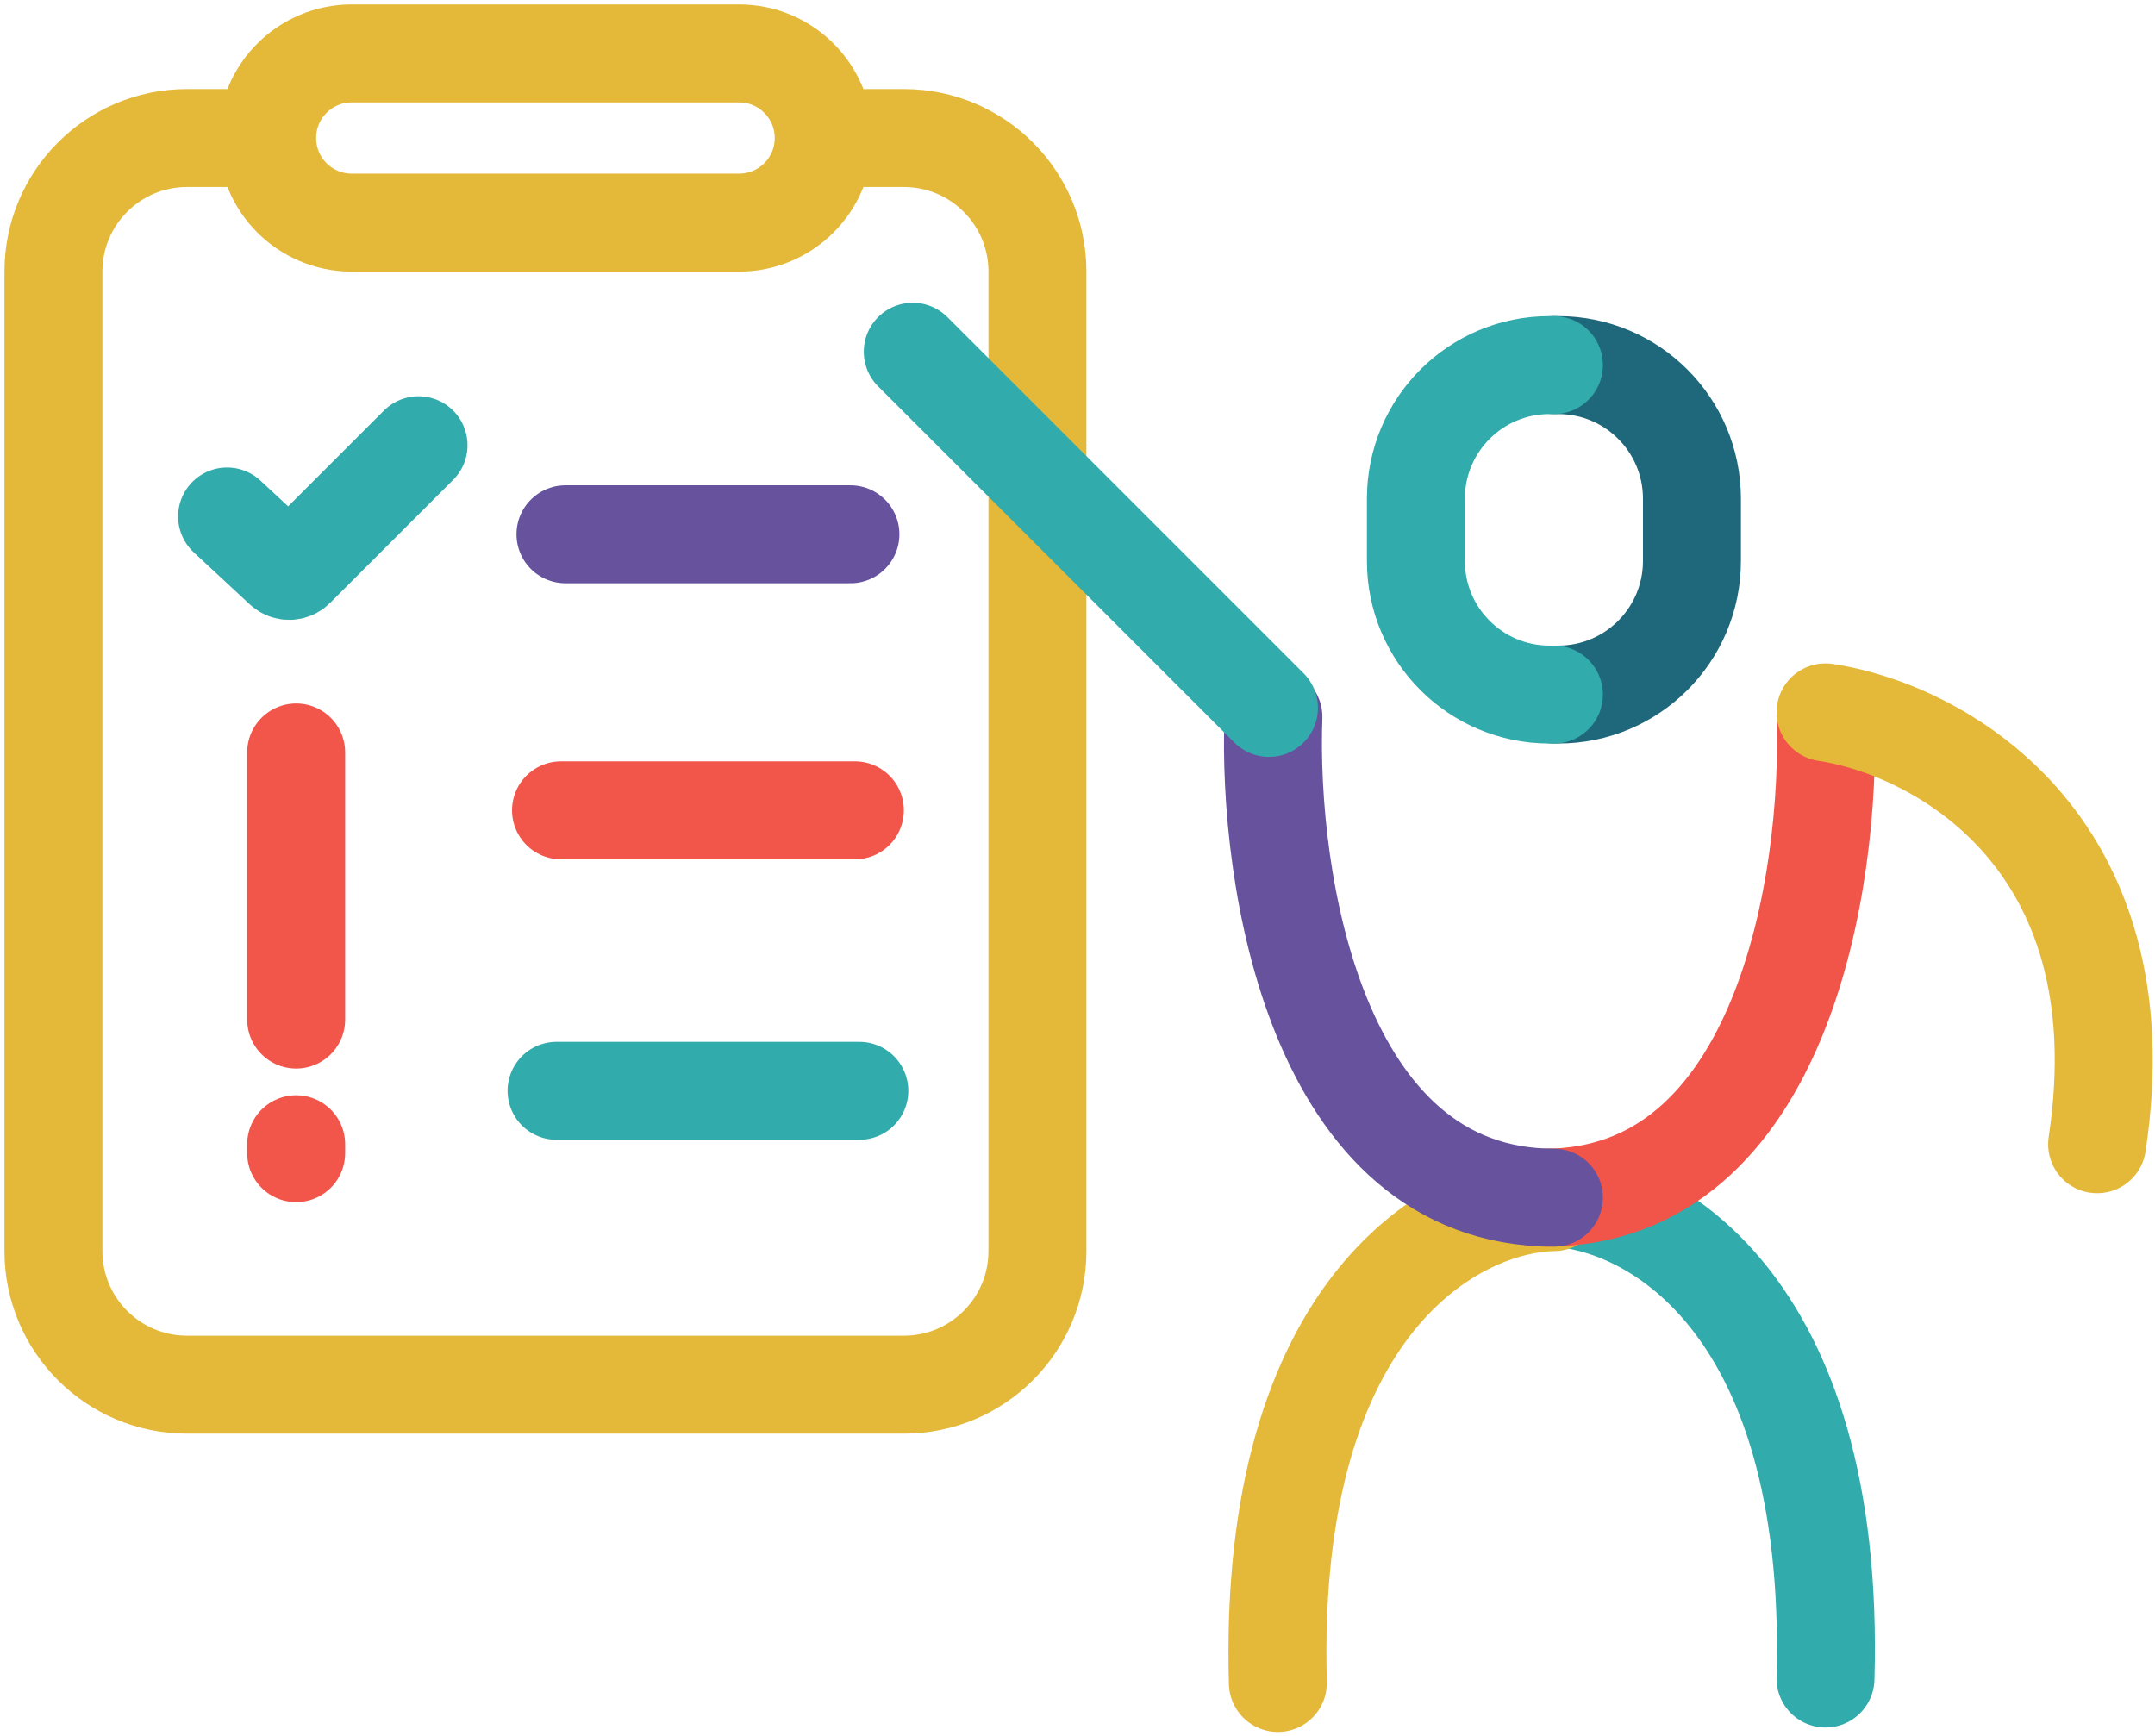
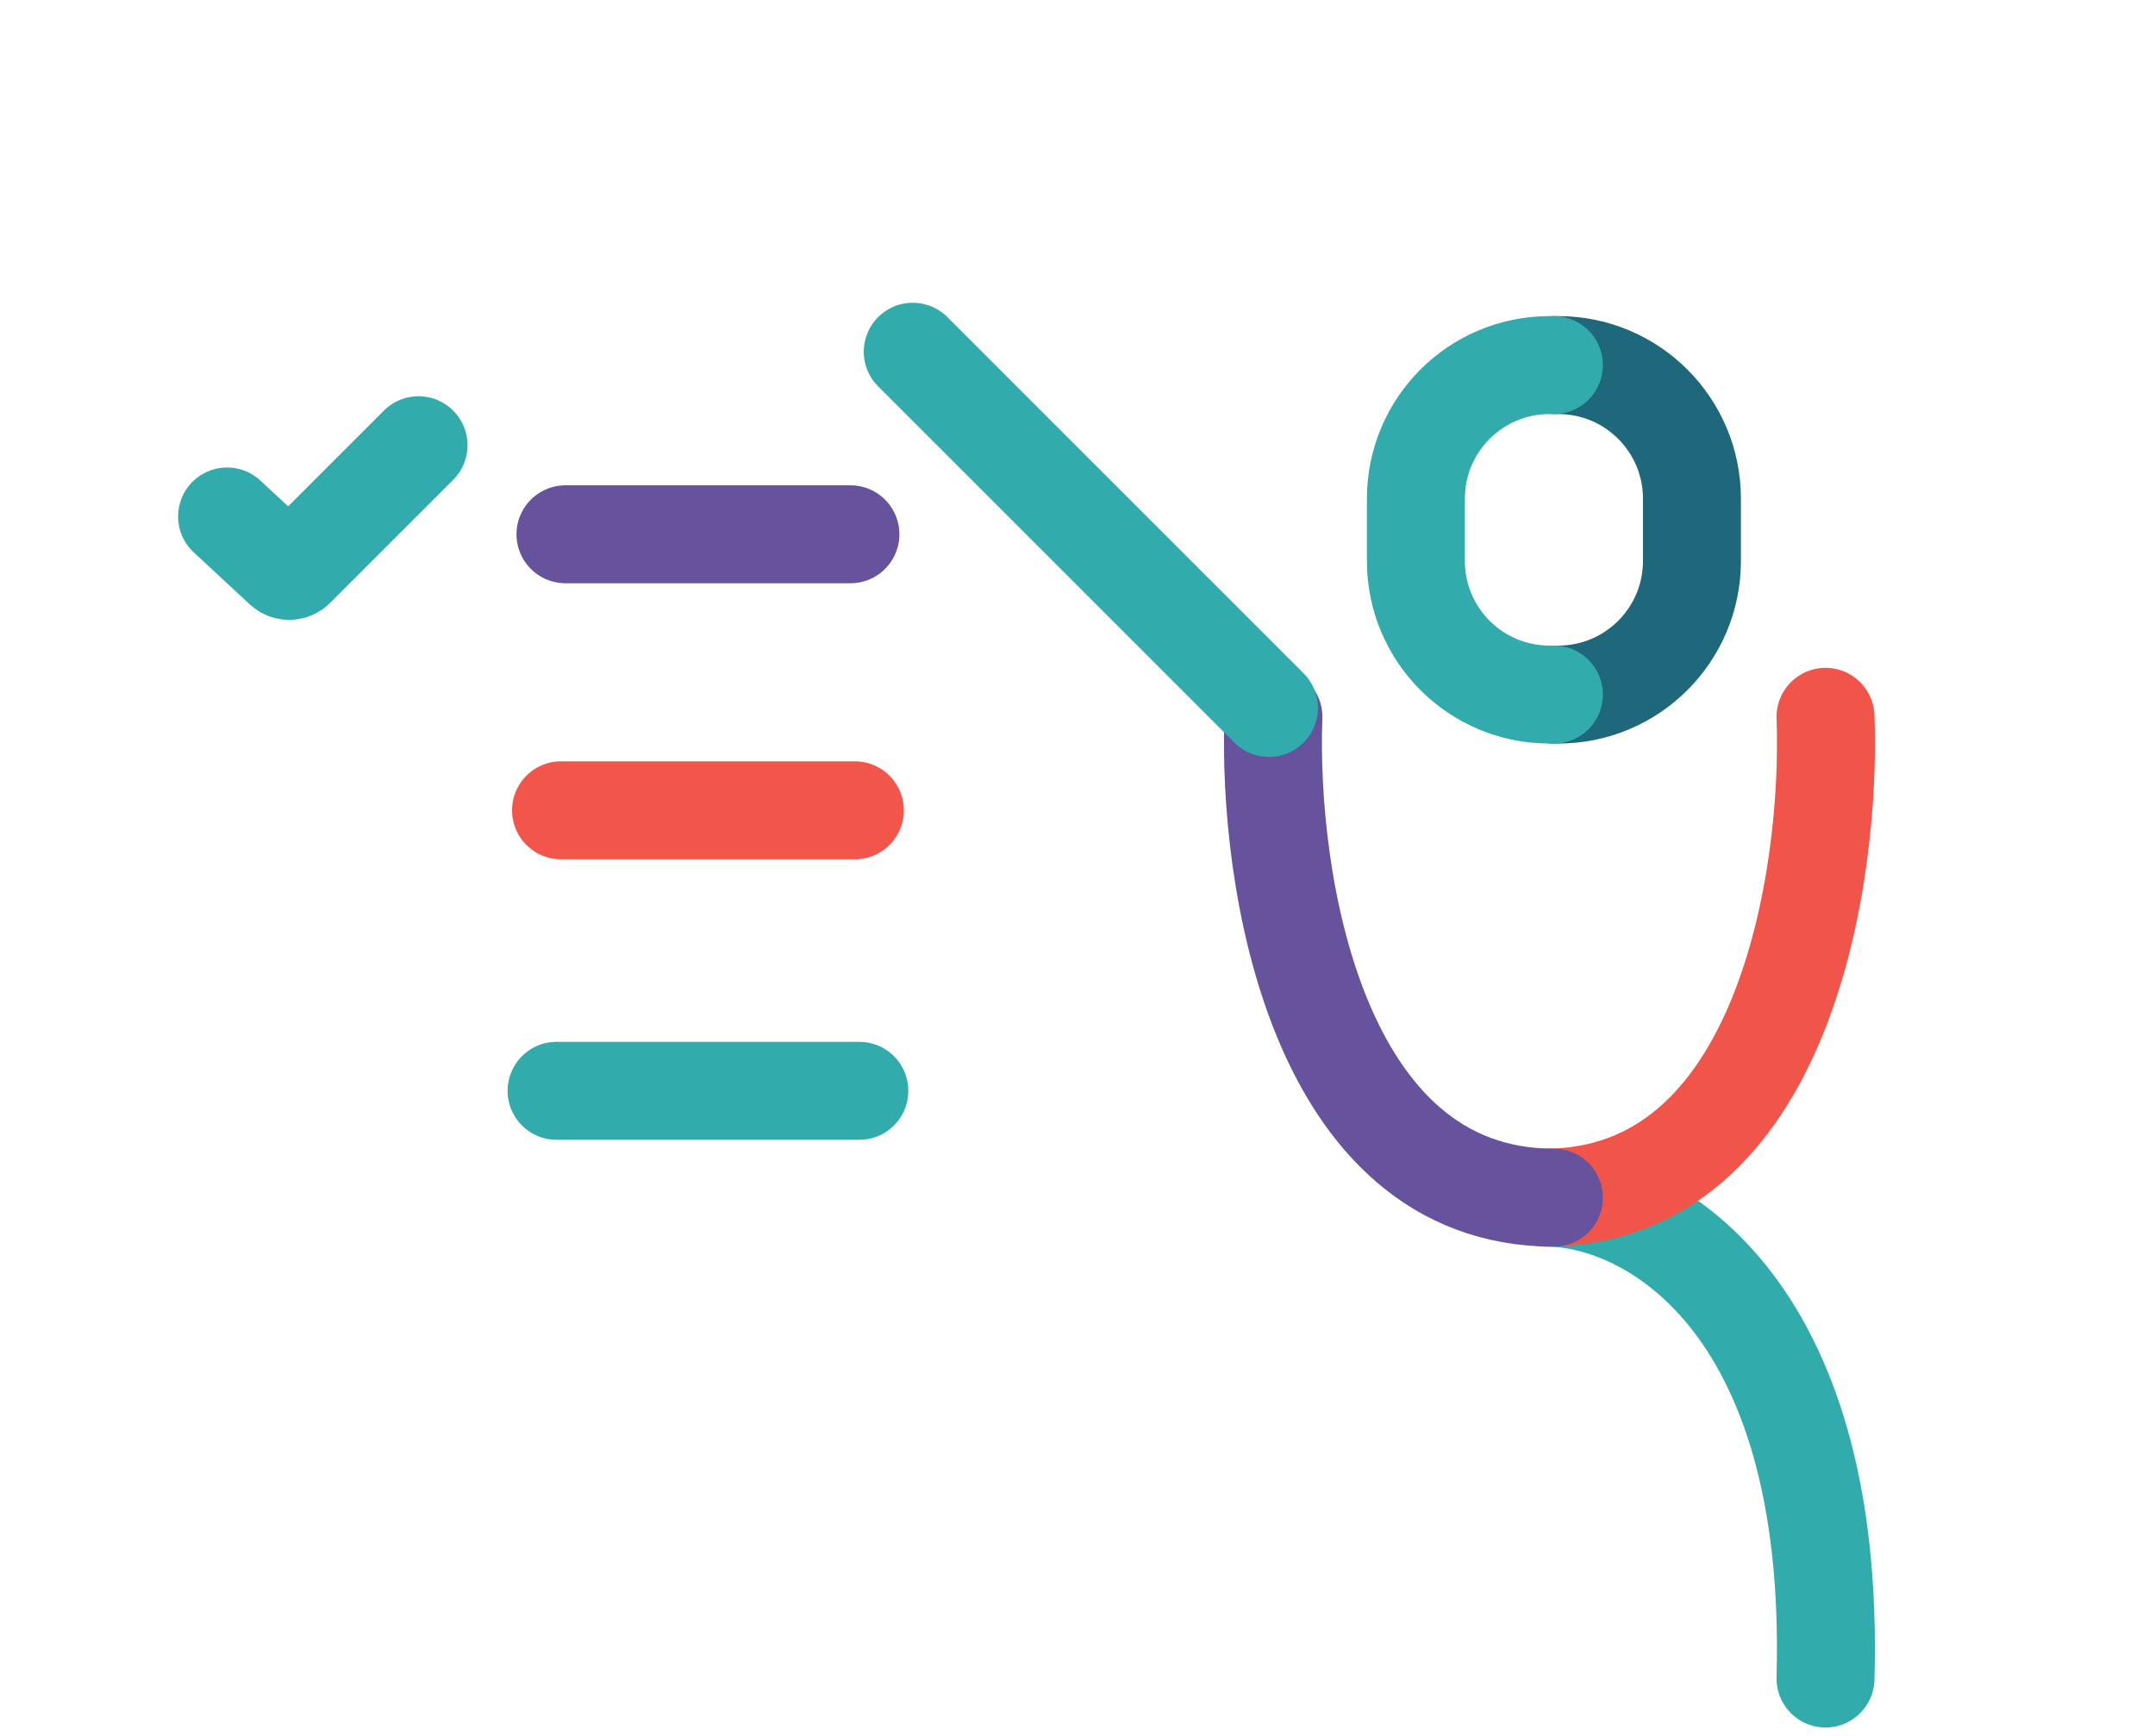
<svg xmlns="http://www.w3.org/2000/svg" width="242" height="195" viewBox="0 0 242 195" fill="none">
-   <path d="M30 15.5V15.5C30 10.253 34.253 6 39.5 6H83C88.247 6 92.5 10.253 92.5 15.5V15.5M30 15.5V15.5C30 20.747 34.253 25 39.5 25H83C88.247 25 92.5 20.747 92.5 15.5V15.5M30 15.5H21C12.716 15.5 6 22.216 6 30.5V140.5C6 148.784 12.716 155.5 21 155.5H101.5C109.784 155.5 116.5 148.784 116.5 140.5V30.5C116.5 22.216 109.784 15.5 101.5 15.5H92.5" stroke="#E4B838" stroke-width="11" stroke-linecap="round" />
  <path d="M25.5 58L31.794 63.844C32.188 64.21 32.801 64.199 33.181 63.819L47 50M62.5 122.5H96.5" stroke="#31ABAC" stroke-width="11" stroke-linecap="round" />
  <path d="M63.5 60H95.5" stroke="#67529E" stroke-width="11" stroke-linecap="round" />
  <path d="M63 91H96" stroke="#F2554A" stroke-width="11" stroke-linecap="round" />
-   <path d="M33.258 84.5V114.5M33.258 128.5V129.5" stroke="#F2554A" stroke-width="11" stroke-linecap="round" />
  <path d="M173.998 134.5C184.832 134.667 206.198 145.7 204.998 188.5" stroke="#31ABAC" stroke-width="11" stroke-linecap="round" />
-   <path d="M174.5 135C163.666 135.167 142.3 146.2 143.5 189" stroke="#E4B838" stroke-width="11" stroke-linecap="round" />
  <path d="M174.5 41H175C183.284 41 190 47.716 190 56V63C190 71.284 183.284 78 175 78H174.5" stroke="#1F677A" stroke-width="11" stroke-linecap="round" />
  <path d="M174.5 41H174C165.716 41 159 47.716 159 56V63C159 71.284 165.716 78 174 78H174.5" stroke="#31ABAC" stroke-width="11" stroke-linecap="round" />
  <path d="M205 80.5C205.667 98.5 200.3 134.5 173.5 134.5" stroke="#F15449" stroke-width="11" stroke-linecap="round" />
  <path d="M143 80.5C142.333 98.5 147.7 134.5 174.5 134.5" stroke="#67529E" stroke-width="11" stroke-linecap="round" />
  <path d="M142.5 79.5L102.5 39.5" stroke="#31ABAC" stroke-width="11" stroke-linecap="round" />
-   <path d="M204.999 80C217.333 81.833 240.699 94.1 235.499 128.5" stroke="#E4B838" stroke-width="11" stroke-linecap="round" />
</svg>